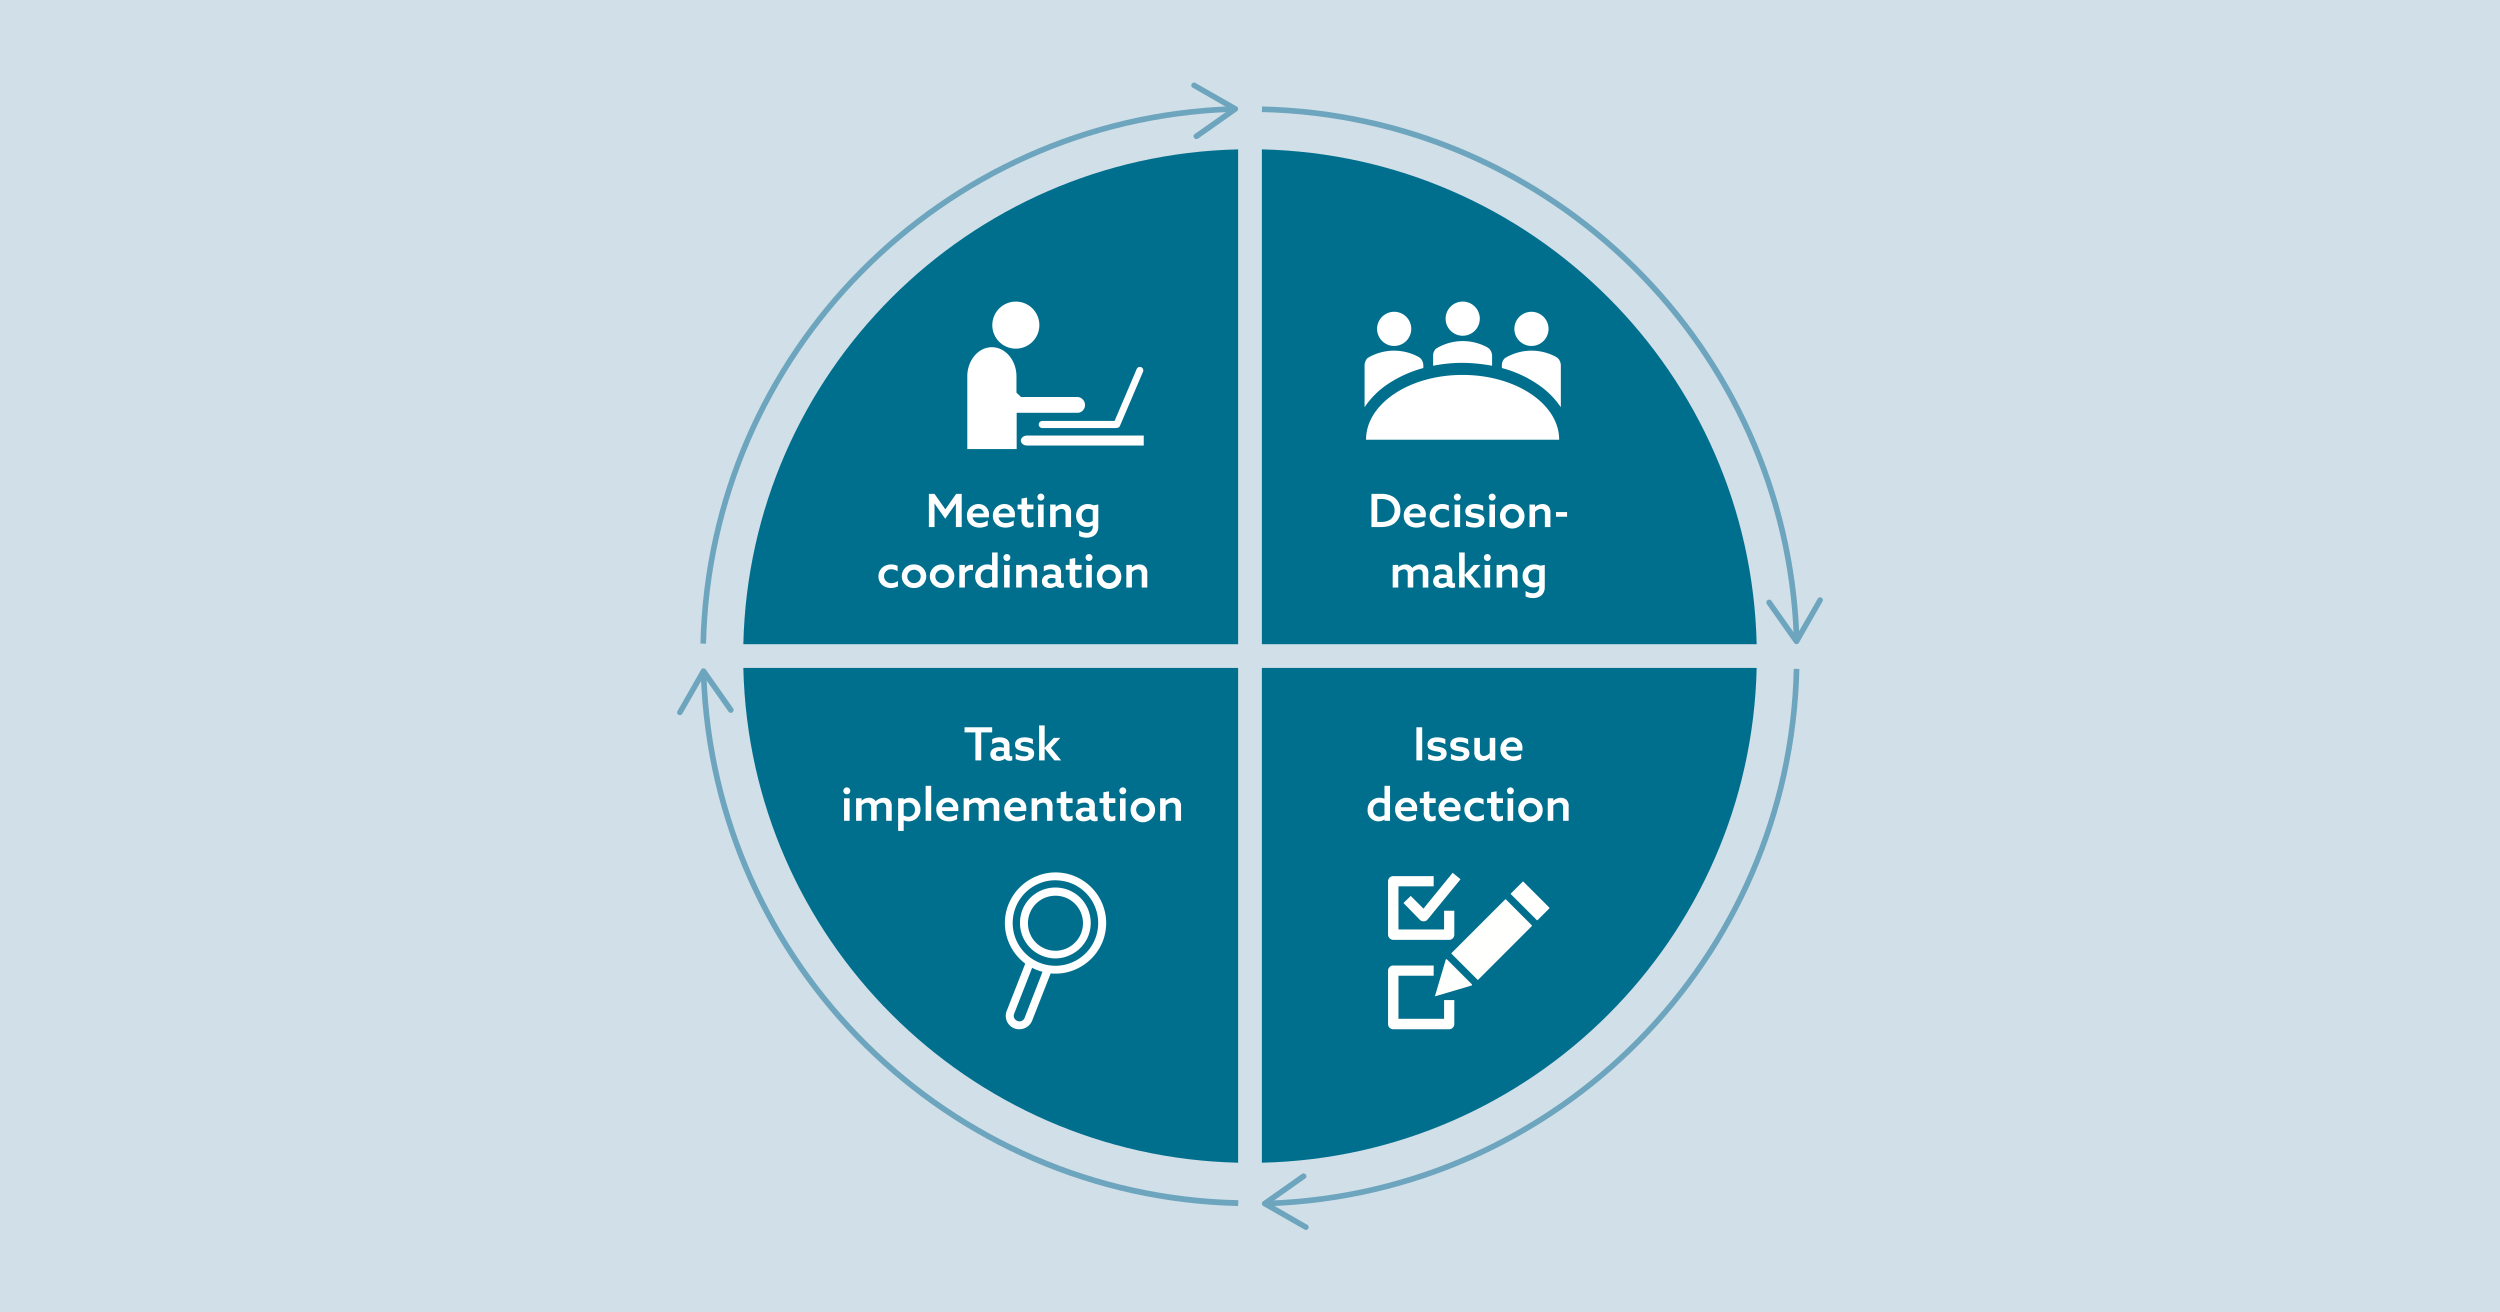
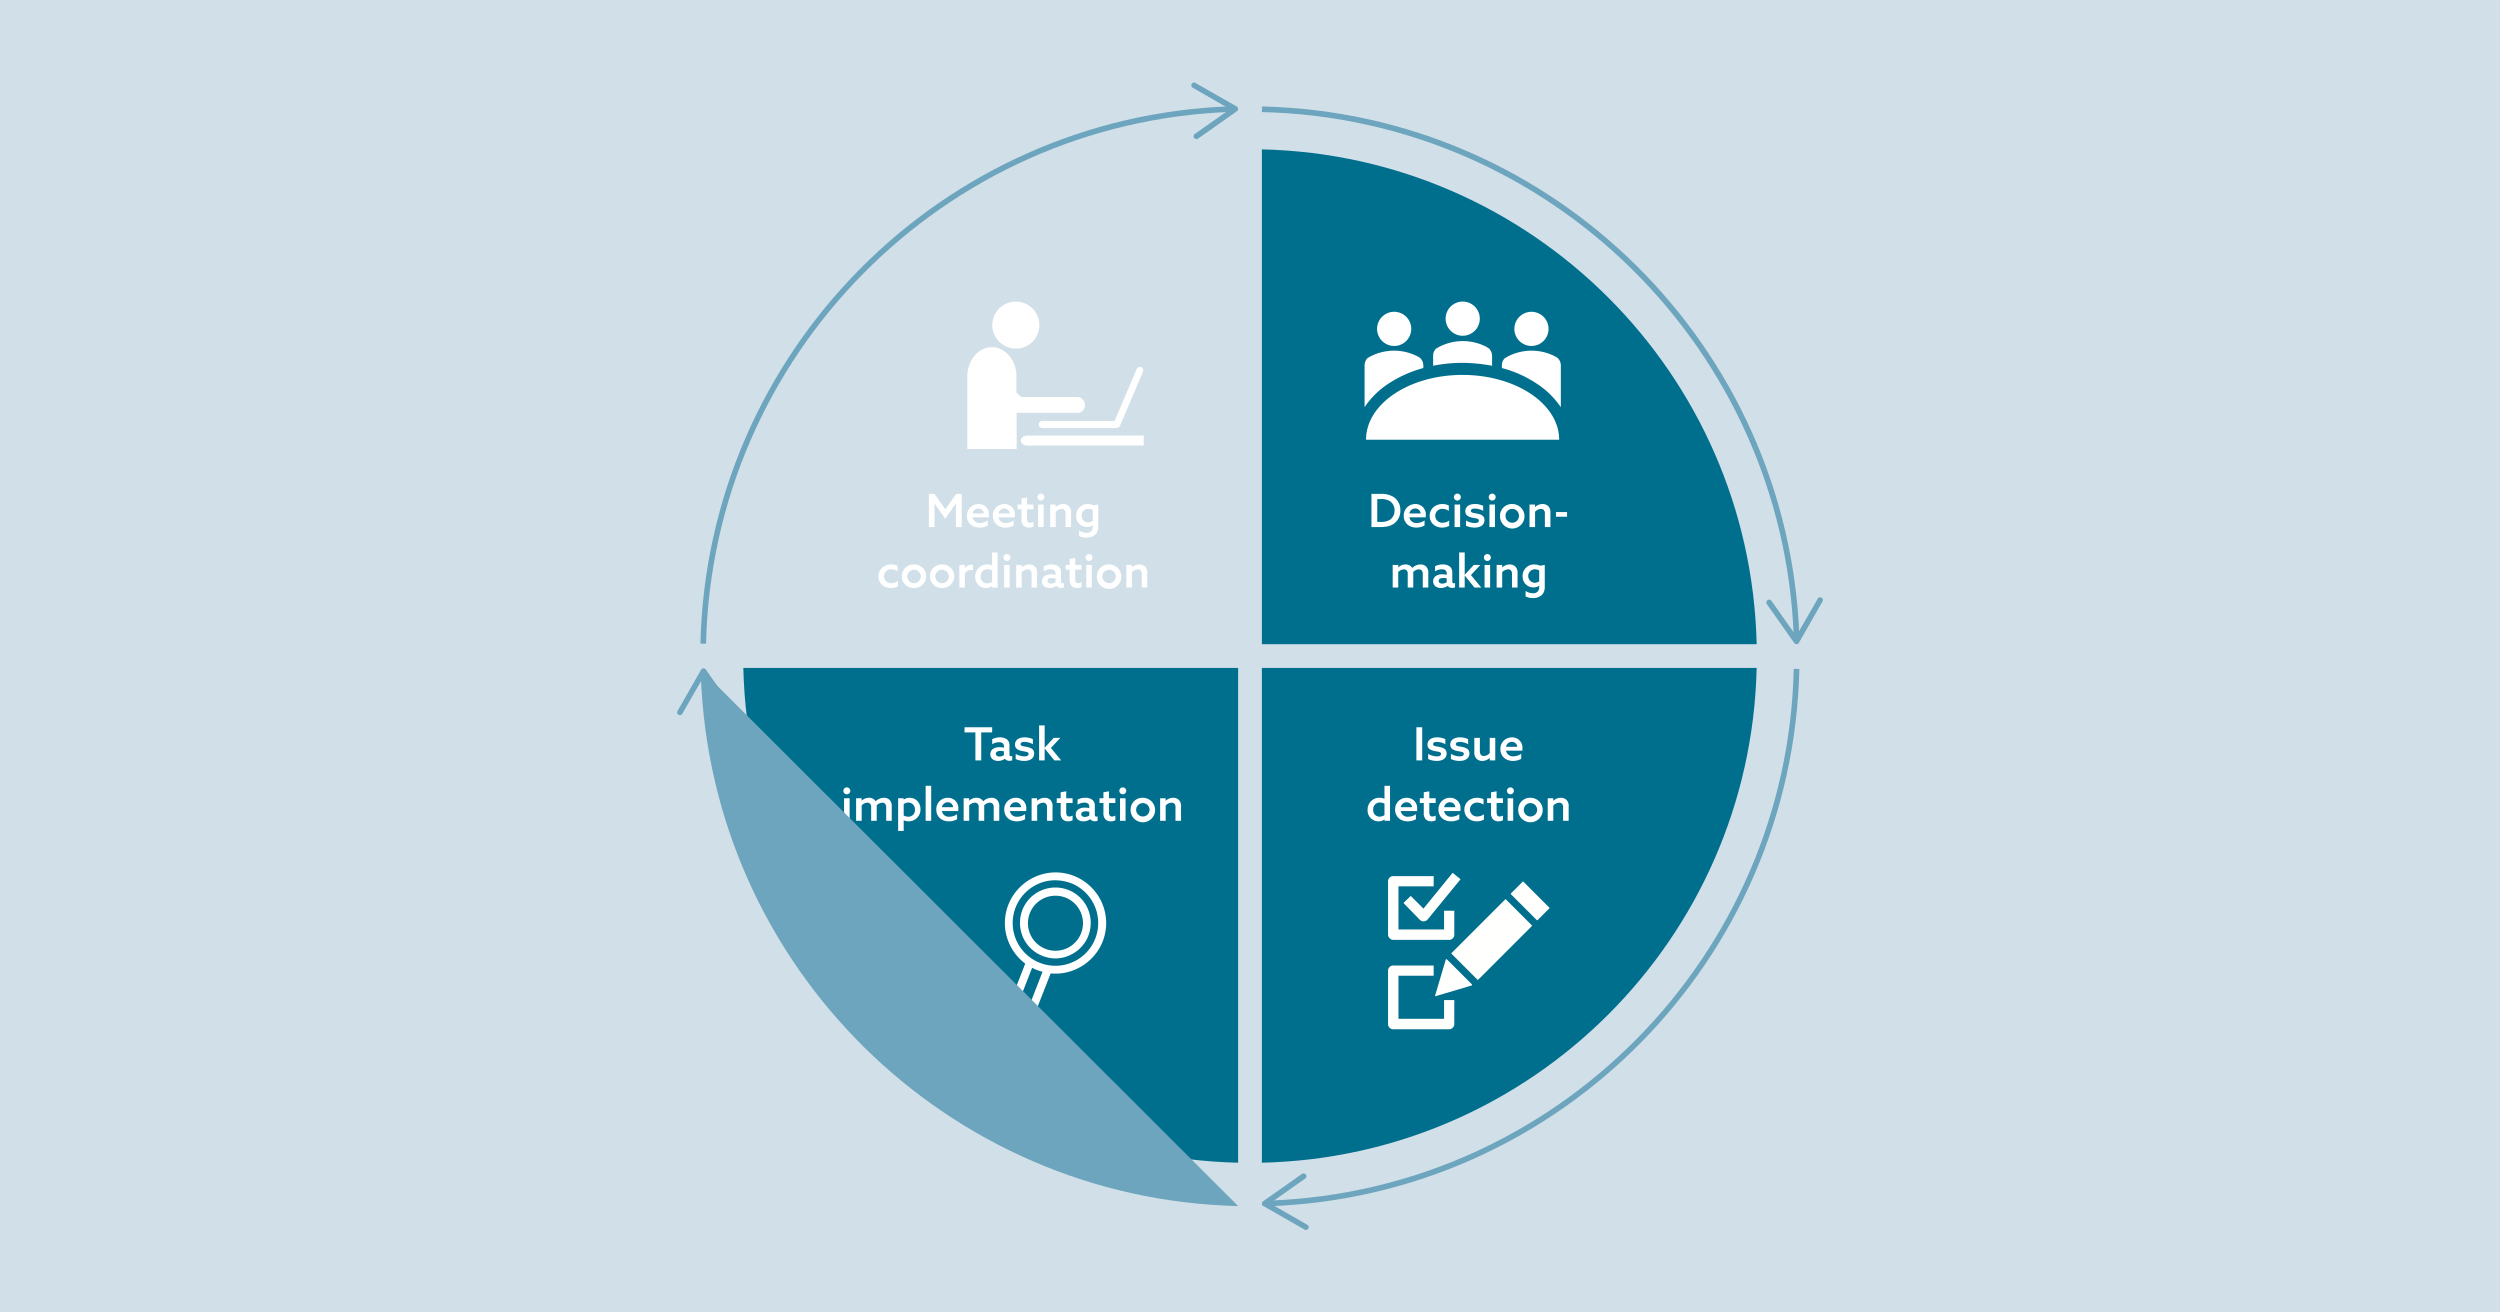
<svg xmlns="http://www.w3.org/2000/svg" width="1200" height="630" viewBox="0 0 1200 630">
  <rect x="0" y="0" width="1200" height="630" fill="#333333" stroke="none" />
  <defs>
    <clipPath id="b">
      <rect width="1200" height="630" />
    </clipPath>
  </defs>
  <g id="a" clip-path="url(#b)">
    <rect width="1200" height="630" fill="#fff" />
    <rect width="1200" height="630" fill="#d1dfe8" />
    <path d="M605.7,558.1c129.8-3,234.5-107.6,237.5-237.5H605.7Z" fill="#006f8d" />
    <path d="M843.2,309.2c-3-129.8-107.6-234.5-237.5-237.5V309.2Z" fill="#006f8d" />
    <path d="M356.8,320.6c3,129.8,107.6,234.5,237.5,237.5V320.6Z" fill="#006f8d" />
-     <path d="M594.3,71.7c-129.8,3-234.5,107.6-237.5,237.5H594.3Z" fill="#006f8d" />
    <path d="M24.865,23h2.794V7.072H24.865Zm5.654-.66a9.7,9.7,0,0,0,4.158.9c2.552,0,4.708-1.122,4.708-3.564,0-2.068-1.474-2.728-3.542-3.168-1.606-.33-2.97-.308-2.97-1.32,0-.748.748-1.078,1.892-1.078a8.747,8.747,0,0,1,4,1.1v-2.42a9.232,9.232,0,0,0-4-.858c-2.6,0-4.554,1.188-4.576,3.454,0,1.958,1.408,2.684,3.476,3.124,1.65.352,3.036.308,3.036,1.386,0,.814-.77,1.166-1.98,1.166a8.549,8.549,0,0,1-4.2-1.21Zm10.934,0a9.7,9.7,0,0,0,4.158.9c2.552,0,4.708-1.122,4.708-3.564,0-2.068-1.474-2.728-3.542-3.168-1.606-.33-2.97-.308-2.97-1.32,0-.748.748-1.078,1.892-1.078a8.747,8.747,0,0,1,4,1.1v-2.42a9.232,9.232,0,0,0-4-.858c-2.6,0-4.554,1.188-4.576,3.454,0,1.958,1.408,2.684,3.476,3.124,1.65.352,3.036.308,3.036,1.386,0,.814-.77,1.166-1.98,1.166a8.549,8.549,0,0,1-4.2-1.21Zm18.634-.528V23h2.64V12.176H60.065v7.3a3.937,3.937,0,0,1-2.816,1.408,1.791,1.791,0,0,1-1.43-.594,2.786,2.786,0,0,1-.484-1.914v-6.2H52.673V18.82a4.565,4.565,0,0,0,.968,3.278,3.839,3.839,0,0,0,2.882,1.144,5.1,5.1,0,0,0,3.52-1.452Zm15.62-3.5a8.1,8.1,0,0,0,.066-1.078,4.926,4.926,0,0,0-5.06-5.3,5.479,5.479,0,0,0-5.522,5.676c0,3.388,2.552,5.632,6.028,5.632a7.9,7.9,0,0,0,3.96-1.012V19.788a6.44,6.44,0,0,1-3.7,1.254A3.329,3.329,0,0,1,67.9,18.314ZM67.9,16.466a2.789,2.789,0,0,1,2.794-2.376,2.535,2.535,0,0,1,2.6,2.376ZM9.575,51.384V52h2.64V35.192H9.553v6.2l-.044.022a5.551,5.551,0,0,0-2.332-.484,5.607,5.607,0,0,0-5.72,5.852,5.16,5.16,0,0,0,5.192,5.456,5.035,5.035,0,0,0,2.882-.88ZM9.553,49.25A4.335,4.335,0,0,1,7.2,50a3.048,3.048,0,0,1-3.058-3.344A3.173,3.173,0,0,1,7.353,43.2a5,5,0,0,1,2.2.55Zm15.62-1.936a8.1,8.1,0,0,0,.066-1.078,4.926,4.926,0,0,0-5.06-5.3,5.479,5.479,0,0,0-5.522,5.676c0,3.388,2.552,5.632,6.028,5.632a7.9,7.9,0,0,0,3.96-1.012V48.788a6.44,6.44,0,0,1-3.7,1.254,3.329,3.329,0,0,1-3.586-2.728Zm-7.81-1.848a2.789,2.789,0,0,1,2.794-2.376,2.535,2.535,0,0,1,2.6,2.376Zm16.764,4a3.6,3.6,0,0,1-1.628.462c-1.21,0-1.43-1.012-1.43-2.222V43.442h3.058V41.176H31.069V37.832l-2.662.462v2.882H26.515v2.266h1.892v4.642a4.308,4.308,0,0,0,.88,3.1,3.467,3.467,0,0,0,2.64,1.056,4.777,4.777,0,0,0,2.2-.506Zm11.858-2.156a8.1,8.1,0,0,0,.066-1.078,4.926,4.926,0,0,0-5.06-5.3,5.479,5.479,0,0,0-5.522,5.676c0,3.388,2.552,5.632,6.028,5.632a7.9,7.9,0,0,0,3.96-1.012V48.788a6.44,6.44,0,0,1-3.7,1.254,3.329,3.329,0,0,1-3.586-2.728Zm-7.81-1.848a2.789,2.789,0,0,1,2.794-2.376,2.535,2.535,0,0,1,2.6,2.376Zm19.1,3.366A5.2,5.2,0,0,1,54.1,49.91a3.337,3.337,0,1,1-.044-6.666,5.657,5.657,0,0,1,3.036.99v-2.6a6.988,6.988,0,0,0-3.08-.7c-3.388,0-6.116,2.31-6.116,5.7,0,3.234,2.508,5.61,5.984,5.61a7.2,7.2,0,0,0,3.388-.814Zm9.152.638a3.6,3.6,0,0,1-1.628.462c-1.21,0-1.43-1.012-1.43-2.222V43.442h3.058V41.176H63.365V37.832l-2.662.462v2.882H58.811v2.266H60.7v4.642a4.308,4.308,0,0,0,.88,3.1,3.467,3.467,0,0,0,2.64,1.056,4.777,4.777,0,0,0,2.2-.506ZM68.667,52h2.662V41.176H68.667Zm-.33-14.41a1.661,1.661,0,1,0,1.672-1.65A1.662,1.662,0,0,0,68.337,37.59Zm8.074,9a3.214,3.214,0,1,1,3.212,3.322A3.2,3.2,0,0,1,76.411,46.588Zm-2.662,0a5.878,5.878,0,1,0,5.874-5.654A5.65,5.65,0,0,0,73.749,46.588ZM87.917,52h2.662V44.652a4.109,4.109,0,0,1,2.838-1.364,1.766,1.766,0,0,1,1.43.594,2.692,2.692,0,0,1,.44,1.848V52h2.662V45.268a4.289,4.289,0,0,0-.924-3.19,3.776,3.776,0,0,0-2.86-1.144,5.335,5.335,0,0,0-3.564,1.43l-.044-.022V41.176h-2.64Z" transform="translate(655 342)" fill="#fff" />
    <g transform="translate(7)">
      <path d="M3.294,23h4.07c3.058,0,5.258-.528,6.908-1.782a7.6,7.6,0,0,0,2.9-6.226,7.465,7.465,0,0,0-3.3-6.468,11.128,11.128,0,0,0-6.16-1.452H3.294Zm2.794-2.486V9.558h1.5a8,8,0,0,1,4.6,1.012,5.231,5.231,0,0,1,2.2,4.444,5.269,5.269,0,0,1-2.046,4.356,7.731,7.731,0,0,1-4.73,1.144Zm23.232-2.2a8.1,8.1,0,0,0,.066-1.078,4.926,4.926,0,0,0-5.06-5.3A5.479,5.479,0,0,0,18.8,17.61c0,3.388,2.552,5.632,6.028,5.632a7.9,7.9,0,0,0,3.96-1.012V19.788a6.44,6.44,0,0,1-3.7,1.254,3.329,3.329,0,0,1-3.586-2.728Zm-7.81-1.848A2.789,2.789,0,0,1,24.3,14.09a2.535,2.535,0,0,1,2.6,2.376Zm19.1,3.366a5.2,5.2,0,0,1-3.168,1.078,3.337,3.337,0,1,1-.044-6.666,5.657,5.657,0,0,1,3.036.99v-2.6a6.988,6.988,0,0,0-3.08-.7c-3.388,0-6.116,2.31-6.116,5.7,0,3.234,2.508,5.61,5.984,5.61a7.2,7.2,0,0,0,3.388-.814ZM43.2,23h2.662V12.176H43.2Zm-.33-14.41a1.661,1.661,0,1,0,1.672-1.65A1.662,1.662,0,0,0,42.872,8.59ZM48.68,22.34a9.7,9.7,0,0,0,4.158.9c2.552,0,4.708-1.122,4.708-3.564,0-2.068-1.474-2.728-3.542-3.168-1.606-.33-2.97-.308-2.97-1.32,0-.748.748-1.078,1.892-1.078a8.747,8.747,0,0,1,4,1.1v-2.42a9.232,9.232,0,0,0-4-.858c-2.6,0-4.554,1.188-4.576,3.454,0,1.958,1.408,2.684,3.476,3.124,1.65.352,3.036.308,3.036,1.386,0,.814-.77,1.166-1.98,1.166a8.549,8.549,0,0,1-4.2-1.21ZM59.922,23h2.662V12.176H59.922Zm-.33-14.41a1.661,1.661,0,1,0,1.672-1.65A1.662,1.662,0,0,0,59.592,8.59Zm8.074,9a3.214,3.214,0,1,1,6.424,0,3.214,3.214,0,1,1-6.424,0Zm-2.662,0a5.878,5.878,0,1,0,5.874-5.654A5.65,5.65,0,0,0,65,17.588ZM79.172,23h2.662V15.652a4.109,4.109,0,0,1,2.838-1.364,1.766,1.766,0,0,1,1.43.594,2.692,2.692,0,0,1,.44,1.848V23H89.2V16.268a4.289,4.289,0,0,0-.924-3.19,3.776,3.776,0,0,0-2.86-1.144,5.335,5.335,0,0,0-3.564,1.43l-.044-.022V12.176h-2.64Zm12.694-4.972H97.19V15.784H91.866ZM27.923,52h2.662V45.224a4.4,4.4,0,0,0-.946-3.19,3.741,3.741,0,0,0-2.816-1.1,5.771,5.771,0,0,0-3.96,1.694,3.548,3.548,0,0,0-3.234-1.694,5.081,5.081,0,0,0-3.454,1.408l-.044-.022V41.176h-2.64V52h2.662V44.586a4.057,4.057,0,0,1,2.706-1.3,1.813,1.813,0,0,1,1.408.572,2.518,2.518,0,0,1,.44,1.8V52h2.662V45.224a6.187,6.187,0,0,0-.022-.66,4.034,4.034,0,0,1,2.706-1.276,1.749,1.749,0,0,1,1.386.572,2.532,2.532,0,0,1,.484,1.8Zm11.968-.792a2.689,2.689,0,0,0,2.222.99,3.191,3.191,0,0,0,1.32-.264v-2.09a1.4,1.4,0,0,1-.594.154c-.528,0-.748-.418-.748-1.012V44.828a3.547,3.547,0,0,0-1.144-2.882,5.445,5.445,0,0,0-3.476-1.012,7.494,7.494,0,0,0-3.652.88v2.42a6.126,6.126,0,0,1,3.256-.968,2.7,2.7,0,0,1,1.826.528,1.915,1.915,0,0,1,.528,1.474v.638a9.072,9.072,0,0,0-2.09-.242,5.468,5.468,0,0,0-3.036.748,3.059,3.059,0,0,0-1.386,2.618,2.985,2.985,0,0,0,1.21,2.486,4.235,4.235,0,0,0,2.508.726,5.2,5.2,0,0,0,3.212-1.034Zm-.462-1.738a3.837,3.837,0,0,1-2.134.66c-.946,0-1.716-.418-1.716-1.3,0-1.056,1.078-1.408,2.178-1.408a6.964,6.964,0,0,1,1.672.22ZM45.391,52h2.662V46.324L48.1,46.3l4.62,5.7H56l-4.95-5.984,4.532-4.84H52.409L48.1,45.862l-.044-.022V35.192H45.391ZM57.6,52h2.662V41.176H57.6Zm-.33-14.41a1.661,1.661,0,1,0,1.672-1.65A1.662,1.662,0,0,0,57.271,37.59ZM63.387,52h2.662V44.652a4.109,4.109,0,0,1,2.838-1.364,1.766,1.766,0,0,1,1.43.594,2.692,2.692,0,0,1,.44,1.848V52h2.662V45.268a4.289,4.289,0,0,0-.924-3.19,3.776,3.776,0,0,0-2.86-1.144,5.335,5.335,0,0,0-3.564,1.43l-.044-.022V41.176h-2.64Zm13.9,4.29a8.2,8.2,0,0,0,3.564.792c3.388,0,5.632-1.936,5.632-5.214V41.154l-2.288.4a6.017,6.017,0,0,0-2.728-.616,5.447,5.447,0,0,0-5.61,5.676,5.138,5.138,0,0,0,5.17,5.346,4.877,4.877,0,0,0,2.75-.792l.044.044v.682a2.737,2.737,0,0,1-3.058,2.86,6.549,6.549,0,0,1-3.476-1.1Zm6.534-7.238a3.964,3.964,0,0,1-2.222.682,3.251,3.251,0,0,1,0-6.49,4.679,4.679,0,0,1,2.222.572Z" transform="translate(648 230)" fill="#fff" />
    </g>
    <g transform="translate(-12 5)">
      <path d="M67.191,23h2.794V9.558h5.258V7.072H61.977V9.558h5.214Zm14.146-.792a2.689,2.689,0,0,0,2.222.99,3.191,3.191,0,0,0,1.32-.264v-2.09a1.4,1.4,0,0,1-.594.154c-.528,0-.748-.418-.748-1.012V15.828a3.547,3.547,0,0,0-1.144-2.882,5.445,5.445,0,0,0-3.476-1.012,7.494,7.494,0,0,0-3.652.88v2.42a6.126,6.126,0,0,1,3.256-.968,2.7,2.7,0,0,1,1.826.528,1.915,1.915,0,0,1,.528,1.474v.638a9.072,9.072,0,0,0-2.09-.242,5.468,5.468,0,0,0-3.036.748,3.059,3.059,0,0,0-1.386,2.618,2.985,2.985,0,0,0,1.21,2.486,4.235,4.235,0,0,0,2.508.726,5.2,5.2,0,0,0,3.212-1.034Zm-.462-1.738a3.837,3.837,0,0,1-2.134.66c-.946,0-1.716-.418-1.716-1.3,0-1.056,1.078-1.408,2.178-1.408a6.964,6.964,0,0,1,1.672.22Zm5.654,1.87a9.7,9.7,0,0,0,4.158.9c2.552,0,4.708-1.122,4.708-3.564,0-2.068-1.474-2.728-3.542-3.168-1.606-.33-2.97-.308-2.97-1.32,0-.748.748-1.078,1.892-1.078a8.747,8.747,0,0,1,4,1.1v-2.42a9.232,9.232,0,0,0-4-.858c-2.6,0-4.554,1.188-4.576,3.454,0,1.958,1.408,2.684,3.476,3.124,1.65.352,3.036.308,3.036,1.386,0,.814-.77,1.166-1.98,1.166a8.549,8.549,0,0,1-4.2-1.21ZM97.771,23h2.662V17.324l.044-.022L105.1,23h3.278l-4.95-5.984,4.532-4.84h-3.168l-4.312,4.686-.044-.022V6.192H97.771ZM4.15,52H6.812V41.176H4.15ZM3.82,37.59a1.661,1.661,0,1,0,1.672-1.65A1.662,1.662,0,0,0,3.82,37.59ZM24.368,52H27.03V45.224a4.4,4.4,0,0,0-.946-3.19,3.741,3.741,0,0,0-2.816-1.1,5.771,5.771,0,0,0-3.96,1.694,3.548,3.548,0,0,0-3.234-1.694,5.081,5.081,0,0,0-3.454,1.408l-.044-.022V41.176H9.936V52H12.6V44.586a4.057,4.057,0,0,1,2.706-1.3,1.813,1.813,0,0,1,1.408.572,2.518,2.518,0,0,1,.44,1.8V52h2.662V45.224a6.187,6.187,0,0,0-.022-.66A4.034,4.034,0,0,1,22.5,43.288a1.749,1.749,0,0,1,1.386.572,2.532,2.532,0,0,1,.484,1.8Zm8.4-.242.044-.022a5.685,5.685,0,0,0,8.03-5.214c0-3.366-2.332-5.588-5.17-5.588a4.982,4.982,0,0,0-2.882.88l-.044-.022v-.616H30.11V56.84h2.662Zm0-2.332V44.014a3.763,3.763,0,0,1,2.31-.792,3.16,3.16,0,0,1,3.08,3.454,3.092,3.092,0,0,1-3.146,3.344A4.744,4.744,0,0,1,32.772,49.426ZM43.31,52h2.662V35.192H43.31Zm15.62-4.686A8.1,8.1,0,0,0,59,46.236a4.926,4.926,0,0,0-5.06-5.3,5.479,5.479,0,0,0-5.522,5.676c0,3.388,2.552,5.632,6.028,5.632A7.9,7.9,0,0,0,58.4,51.23V48.788a6.44,6.44,0,0,1-3.7,1.254,3.329,3.329,0,0,1-3.586-2.728Zm-7.81-1.848a2.789,2.789,0,0,1,2.794-2.376,2.535,2.535,0,0,1,2.6,2.376ZM75.98,52h2.662V45.224a4.4,4.4,0,0,0-.946-3.19,3.741,3.741,0,0,0-2.816-1.1,5.771,5.771,0,0,0-3.96,1.694,3.548,3.548,0,0,0-3.234-1.694,5.081,5.081,0,0,0-3.454,1.408l-.044-.022V41.176h-2.64V52H64.21V44.586a4.057,4.057,0,0,1,2.706-1.3,1.813,1.813,0,0,1,1.408.572,2.518,2.518,0,0,1,.44,1.8V52h2.662V45.224a6.189,6.189,0,0,0-.022-.66,4.034,4.034,0,0,1,2.706-1.276,1.749,1.749,0,0,1,1.386.572,2.532,2.532,0,0,1,.484,1.8Zm15.576-4.686a8.1,8.1,0,0,0,.066-1.078,4.926,4.926,0,0,0-5.06-5.3A5.479,5.479,0,0,0,81.04,46.61c0,3.388,2.552,5.632,6.028,5.632a7.9,7.9,0,0,0,3.96-1.012V48.788a6.44,6.44,0,0,1-3.7,1.254,3.329,3.329,0,0,1-3.586-2.728Zm-7.81-1.848A2.789,2.789,0,0,1,86.54,43.09a2.535,2.535,0,0,1,2.6,2.376ZM94.174,52h2.662V44.652a4.109,4.109,0,0,1,2.838-1.364,1.766,1.766,0,0,1,1.43.594,2.692,2.692,0,0,1,.44,1.848V52h2.662V45.268a4.289,4.289,0,0,0-.924-3.19,3.776,3.776,0,0,0-2.86-1.144,5.335,5.335,0,0,0-3.564,1.43l-.044-.022V41.176h-2.64Zm19.668-2.53a3.6,3.6,0,0,1-1.628.462c-1.21,0-1.43-1.012-1.43-2.222V43.442h3.058V41.176h-3.058V37.832l-2.662.462v2.882H106.23v2.266h1.892v4.642a4.308,4.308,0,0,0,.88,3.1,3.467,3.467,0,0,0,2.64,1.056,4.777,4.777,0,0,0,2.2-.506Zm8.47,1.738a2.689,2.689,0,0,0,2.222.99,3.191,3.191,0,0,0,1.32-.264v-2.09a1.4,1.4,0,0,1-.594.154c-.528,0-.748-.418-.748-1.012V44.828a3.547,3.547,0,0,0-1.144-2.882,5.445,5.445,0,0,0-3.476-1.012,7.494,7.494,0,0,0-3.652.88v2.42a6.126,6.126,0,0,1,3.256-.968,2.7,2.7,0,0,1,1.826.528,1.915,1.915,0,0,1,.528,1.474v.638a9.072,9.072,0,0,0-2.09-.242,5.468,5.468,0,0,0-3.036.748,3.059,3.059,0,0,0-1.386,2.618,2.985,2.985,0,0,0,1.21,2.486,4.235,4.235,0,0,0,2.508.726,5.2,5.2,0,0,0,3.212-1.034Zm-.462-1.738a3.837,3.837,0,0,1-2.134.66c-.946,0-1.716-.418-1.716-1.3,0-1.056,1.078-1.408,2.178-1.408a6.964,6.964,0,0,1,1.672.22Zm12.518,0a3.6,3.6,0,0,1-1.628.462c-1.21,0-1.43-1.012-1.43-2.222V43.442h3.058V41.176H131.31V37.832l-2.662.462v2.882h-1.892v2.266h1.892v4.642a4.308,4.308,0,0,0,.88,3.1,3.467,3.467,0,0,0,2.64,1.056,4.777,4.777,0,0,0,2.2-.506ZM136.612,52h2.662V41.176h-2.662Zm-.33-14.41a1.661,1.661,0,1,0,1.672-1.65A1.662,1.662,0,0,0,136.282,37.59Zm8.074,9a3.214,3.214,0,1,1,3.212,3.322A3.2,3.2,0,0,1,144.356,46.588Zm-2.662,0a5.878,5.878,0,1,0,5.874-5.654A5.65,5.65,0,0,0,141.694,46.588ZM155.862,52h2.662V44.652a4.109,4.109,0,0,1,2.838-1.364,1.766,1.766,0,0,1,1.43.594,2.692,2.692,0,0,1,.44,1.848V52h2.662V45.268a4.289,4.289,0,0,0-.924-3.19,3.776,3.776,0,0,0-2.86-1.144,5.335,5.335,0,0,0-3.564,1.43l-.044-.022V41.176h-2.64Z" transform="translate(413 337)" fill="#fff" />
    </g>
    <g transform="translate(-4.038 14.04)">
      <path d="M681.2,416l-3.5,3.4,7.9,8.1a2.41,2.41,0,0,0,1.8.7h.1a2.43,2.43,0,0,0,1.8-.9L705.1,408l-3.8-3.1-14,17.2Z" fill="#fffffd" />
      <path d="M672.8,437.1h26.8a2.476,2.476,0,0,0,2.5-2.5V423.1h-4.9v9H675.3V411.4h16.9v-4.9H672.8a2.476,2.476,0,0,0-2.5,2.5v25.6A2.61,2.61,0,0,0,672.8,437.1Z" fill="#fffffd" />
      <path d="M697.2,475H675.3V454.3h16.9v-4.9H672.8a2.476,2.476,0,0,0-2.5,2.5v25.6a2.476,2.476,0,0,0,2.5,2.5h26.8a2.476,2.476,0,0,0,2.5-2.5V466h-4.9v9Z" fill="#fffffd" />
      <path d="M747.7,421.6l-12.4-12.4a.3.3,0,0,0-.4,0l-5.6,5.6a.3.3,0,0,0,0,.4l12.4,12.4a.3.3,0,0,0,.4,0l5.6-5.6A.3.3,0,0,0,747.7,421.6Z" fill="#fffffd" />
      <path d="M698.5,446.4c-.1-.1-.4,0-.5.2l-5.1,17.2a.221.221,0,0,0,.3.3l17.2-5.1a.365.365,0,0,0,.2-.5Z" fill="#fffffd" />
      <path d="M726.9,417.7a.3.3,0,0,0-.4,0l-25.7,25.7a.3.3,0,0,0,0,.4l12.4,12.4a.3.3,0,0,0,.4,0l25.7-25.7a.3.3,0,0,0,0-.4Z" fill="#fffffd" />
    </g>
    <g transform="translate(7 1)">
      <path d="M25.866,23h2.706V15.124c0-1.21,0-2.354-.022-3.454l.044-.022c.66,1.012,1.364,2,2.112,3.08L33.7,19l2.992-4.268c.748-1.078,1.452-2.068,2.112-3.08l.044.022c-.022,1.1-.022,2.244-.022,3.454V23h2.794V7.072H38.956l-5.192,7.414L28.572,7.072H25.866Zm28.776-4.686a8.1,8.1,0,0,0,.066-1.078,4.926,4.926,0,0,0-5.06-5.3,5.479,5.479,0,0,0-5.522,5.676c0,3.388,2.552,5.632,6.028,5.632a7.9,7.9,0,0,0,3.96-1.012V19.788a6.44,6.44,0,0,1-3.7,1.254,3.329,3.329,0,0,1-3.586-2.728Zm-7.81-1.848a2.789,2.789,0,0,1,2.794-2.376,2.535,2.535,0,0,1,2.6,2.376Zm20.262,1.848a8.1,8.1,0,0,0,.066-1.078,4.926,4.926,0,0,0-5.06-5.3,5.479,5.479,0,0,0-5.522,5.676c0,3.388,2.552,5.632,6.028,5.632a7.9,7.9,0,0,0,3.96-1.012V19.788a6.44,6.44,0,0,1-3.7,1.254,3.329,3.329,0,0,1-3.586-2.728Zm-7.81-1.848a2.789,2.789,0,0,1,2.794-2.376,2.535,2.535,0,0,1,2.6,2.376Zm16.764,4a3.6,3.6,0,0,1-1.628.462c-1.21,0-1.43-1.012-1.43-2.222V14.442h3.058V12.176H72.99V8.832l-2.662.462v2.882H68.436v2.266h1.892v4.642a4.308,4.308,0,0,0,.88,3.1,3.467,3.467,0,0,0,2.64,1.056,4.777,4.777,0,0,0,2.2-.506ZM78.292,23h2.662V12.176H78.292Zm-.33-14.41a1.661,1.661,0,1,0,1.672-1.65A1.662,1.662,0,0,0,77.962,8.59ZM84.078,23H86.74V15.652a4.109,4.109,0,0,1,2.838-1.364,1.766,1.766,0,0,1,1.43.594,2.692,2.692,0,0,1,.44,1.848V23H94.11V16.268a4.289,4.289,0,0,0-.924-3.19,3.776,3.776,0,0,0-2.86-1.144,5.335,5.335,0,0,0-3.564,1.43l-.044-.022V12.176h-2.64Zm13.9,4.29a8.2,8.2,0,0,0,3.564.792c3.388,0,5.632-1.936,5.632-5.214V12.154l-2.288.4a6.017,6.017,0,0,0-2.728-.616,5.447,5.447,0,0,0-5.61,5.676,5.138,5.138,0,0,0,5.17,5.346,4.876,4.876,0,0,0,2.75-.792l.044.044v.682a2.737,2.737,0,0,1-3.058,2.86,6.549,6.549,0,0,1-3.476-1.1Zm6.534-7.238a3.964,3.964,0,0,1-2.222.682,3.024,3.024,0,0,1-3.058-3.256,3.015,3.015,0,0,1,3.058-3.234,4.679,4.679,0,0,1,2.222.572ZM11.027,48.832A5.2,5.2,0,0,1,7.859,49.91a3.337,3.337,0,1,1-.044-6.666,5.657,5.657,0,0,1,3.036.99v-2.6a6.988,6.988,0,0,0-3.08-.7c-3.388,0-6.116,2.31-6.116,5.7,0,3.234,2.508,5.61,5.984,5.61a7.2,7.2,0,0,0,3.388-.814Zm4.488-2.244a3.214,3.214,0,1,1,3.212,3.322A3.2,3.2,0,0,1,15.515,46.588Zm-2.662,0a5.65,5.65,0,0,0,5.874,5.654,5.658,5.658,0,1,0,0-11.308A5.65,5.65,0,0,0,12.853,46.588Zm16.126,0a3.214,3.214,0,1,1,3.212,3.322A3.2,3.2,0,0,1,28.979,46.588Zm-2.662,0a5.65,5.65,0,0,0,5.874,5.654,5.658,5.658,0,1,0,0-11.308A5.65,5.65,0,0,0,26.317,46.588ZM40.485,52h2.662V45.2A3.542,3.542,0,0,1,46.161,43.6a3.43,3.43,0,0,1,.88.11V41.154a2.733,2.733,0,0,0-.726-.088,3.785,3.785,0,0,0-3.146,1.65l-.044-.022V41.176h-2.64Zm15.73-.616V52h2.64V35.192H56.193v6.2l-.044.022A5.745,5.745,0,0,0,48.1,46.786a5.16,5.16,0,0,0,5.192,5.456,5.035,5.035,0,0,0,2.882-.88Zm-.022-2.134A4.335,4.335,0,0,1,53.839,50a3.048,3.048,0,0,1-3.058-3.344A3.173,3.173,0,0,1,53.993,43.2a5,5,0,0,1,2.2.55ZM61.979,52h2.662V41.176H61.979Zm-.33-14.41a1.661,1.661,0,1,0,1.672-1.65A1.662,1.662,0,0,0,61.649,37.59ZM67.765,52h2.662V44.652a4.109,4.109,0,0,1,2.838-1.364,1.766,1.766,0,0,1,1.43.594,2.692,2.692,0,0,1,.44,1.848V52H77.8V45.268a4.289,4.289,0,0,0-.924-3.19,3.776,3.776,0,0,0-2.86-1.144,5.335,5.335,0,0,0-3.564,1.43l-.044-.022V41.176h-2.64ZM87.1,51.208a2.689,2.689,0,0,0,2.222.99,3.191,3.191,0,0,0,1.32-.264v-2.09a1.4,1.4,0,0,1-.594.154c-.528,0-.748-.418-.748-1.012V44.828a3.547,3.547,0,0,0-1.144-2.882,5.445,5.445,0,0,0-3.476-1.012,7.494,7.494,0,0,0-3.652.88v2.42a6.126,6.126,0,0,1,3.256-.968,2.7,2.7,0,0,1,1.826.528,1.915,1.915,0,0,1,.528,1.474v.638a9.072,9.072,0,0,0-2.09-.242,5.468,5.468,0,0,0-3.036.748,3.059,3.059,0,0,0-1.386,2.618,2.985,2.985,0,0,0,1.21,2.486,4.235,4.235,0,0,0,2.508.726,5.2,5.2,0,0,0,3.212-1.034Zm-.462-1.738a3.837,3.837,0,0,1-2.134.66c-.946,0-1.716-.418-1.716-1.3,0-1.056,1.078-1.408,2.178-1.408a6.964,6.964,0,0,1,1.672.22Zm12.518,0a3.6,3.6,0,0,1-1.628.462c-1.21,0-1.43-1.012-1.43-2.222V43.442h3.058V41.176H96.1V37.832l-2.662.462v2.882H91.547v2.266h1.892v4.642a4.308,4.308,0,0,0,.88,3.1,3.467,3.467,0,0,0,2.64,1.056,4.777,4.777,0,0,0,2.2-.506ZM101.4,52h2.662V41.176H101.4Zm-.33-14.41a1.661,1.661,0,1,0,1.672-1.65A1.662,1.662,0,0,0,101.073,37.59Zm8.074,9a3.214,3.214,0,1,1,3.212,3.322A3.2,3.2,0,0,1,109.147,46.588Zm-2.662,0a5.878,5.878,0,1,0,5.874-5.654A5.65,5.65,0,0,0,106.485,46.588ZM120.653,52h2.662V44.652a4.109,4.109,0,0,1,2.838-1.364,1.766,1.766,0,0,1,1.43.594,2.692,2.692,0,0,1,.44,1.848V52h2.662V45.268a4.289,4.289,0,0,0-.924-3.19,3.776,3.776,0,0,0-2.86-1.144,5.335,5.335,0,0,0-3.564,1.43l-.044-.022V41.176h-2.64Z" transform="translate(413 229)" fill="#fff" />
    </g>
    <path d="M717.3,165.7a8.2,8.2,0,1,1-8.2-8.3,8.2,8.2,0,0,1,8.2,8.3m33,4.7a8.2,8.2,0,1,0-8.2,8.3,8.2,8.2,0,0,0,8.2-8.3m-65.9,0a8.2,8.2,0,1,0-8.2,8.3,8.2,8.2,0,0,0,8.2-8.3m-21.7,53.3h92.7c0-17.2-20.8-31.1-46.4-31.1s-46.3,13.9-46.3,31.1Zm10.6-26.8a57.794,57.794,0,0,1,16.9-7.6V188a5.015,5.015,0,0,0-1.4-3.4,9.7,9.7,0,0,0-2.2-1.3,24.557,24.557,0,0,0-20.7-.1,18.082,18.082,0,0,0-2.6,1.4A5.452,5.452,0,0,0,662,188v20.1a40.181,40.181,0,0,1,11.3-11.2m49.9-8.7v-4.8a5.015,5.015,0,0,0-1.4-3.4,9.7,9.7,0,0,0-2.2-1.3,24.557,24.557,0,0,0-20.7-.1,18.082,18.082,0,0,0-2.6,1.4,4.6,4.6,0,0,0-1.4,3.4v4.8a73.281,73.281,0,0,1,14.1-1.4,83.346,83.346,0,0,1,14.2,1.4m33,19.9V188a5.015,5.015,0,0,0-1.4-3.4,9.7,9.7,0,0,0-2.2-1.3,24.557,24.557,0,0,0-20.7-.1,18.082,18.082,0,0,0-2.6,1.4,4.6,4.6,0,0,0-1.4,3.4v1.3a55.3,55.3,0,0,1,16.9,7.6,40.607,40.607,0,0,1,11.4,11.2" transform="translate(-7 -12.64)" fill="#fff" />
    <g transform="translate(15.72 12.54)">
      <path d="M513.2,420.8a24.549,24.549,0,0,0-13.4-12.9,24.017,24.017,0,0,0-18.6.4,24.549,24.549,0,0,0-12.9,13.4,24.017,24.017,0,0,0,.4,18.6,24.473,24.473,0,0,0,7.7,9.7l-8.9,22.7a6.456,6.456,0,0,0,3.7,8.4,6.723,6.723,0,0,0,2.4.4,6.624,6.624,0,0,0,6.1-4.1l8.9-22.7a19.267,19.267,0,0,0,2.4.1,23.539,23.539,0,0,0,9.7-2.1,24.549,24.549,0,0,0,12.9-13.4A24.207,24.207,0,0,0,513.2,420.8ZM476.1,476a2.615,2.615,0,0,1-3.5,1.5,2.94,2.94,0,0,1-1.5-1.4,2.563,2.563,0,0,1,0-2.1l8.6-22a20.432,20.432,0,0,0,5,1.9ZM510,438a20.52,20.52,0,1,1-27.3-26.3,19.458,19.458,0,0,1,8.2-1.7,22.092,22.092,0,0,1,7.5,1.4A20.542,20.542,0,0,1,510,438Z" fill="#fff" />
      <path d="M490.9,447.5a16.675,16.675,0,0,1-6.2-1.2,16.925,16.925,0,0,1-9.4-9,17.208,17.208,0,0,1-.3-13,16.925,16.925,0,0,1,9-9.4,17.208,17.208,0,0,1,13-.3,16.925,16.925,0,0,1,9.4,9,17.208,17.208,0,0,1,.3,13,16.925,16.925,0,0,1-9,9.4A16.379,16.379,0,0,1,490.9,447.5Zm0-30.1a13.971,13.971,0,0,0-5.3,1.1,13.2,13.2,0,0,0-7,7.3h0a13.21,13.21,0,1,0,17.1-7.5A13.588,13.588,0,0,0,490.9,417.4Z" fill="#fff" />
    </g>
    <g transform="translate(15.6 -8.14)">
      <path d="M532.2,184.4a1.643,1.643,0,0,0-2.2.9l-10.6,24.9H484.7a1.7,1.7,0,1,0,0,3.4H520a1.268,1.268,0,0,0,.6-.1,1.5,1.5,0,0,0,1.4-1l11-25.8A1.7,1.7,0,0,0,532.2,184.4Z" fill="#fff" />
      <path d="M477.4,217.2c-1.6,0-3,1.1-3,2.4s1.3,2.4,3,2.4h56v-4.8h-56Z" fill="#fff" />
      <circle cx="11.3" cy="11.3" r="11.3" transform="translate(460.7 152.9)" fill="#fff" />
      <path d="M501.6,198.7H474.5l-2.2-2.1v-7.8c0-7.7-5.3-14-11.8-14s-11.8,6.3-11.8,14v34.9h23.7V206.3h29.3a3.68,3.68,0,0,0,3.5-3.8A3.832,3.832,0,0,0,501.6,198.7Z" fill="#fff" />
    </g>
    <path d="M861,306C856.1,167.8,744,57,605.7,53.8l.1-2.7c139.7,3.2,253,115.1,257.9,254.8Z" fill="#6ca5bd" />
    <path d="M874.3,286.9a1.31,1.31,0,0,0-1.8.5l-10.3,17.9-11.9-16.9a1.313,1.313,0,0,0-1.9-.3,1.417,1.417,0,0,0-.3,1.9l13.1,18.6a1.426,1.426,0,0,0,1.2.6,1.23,1.23,0,0,0,1.1-.7l11.3-19.8a1.854,1.854,0,0,0,.2-.7A1.23,1.23,0,0,0,874.3,286.9Z" fill="#6ca5bd" />
    <path d="M609,579l-.1-2.7c138.2-4.9,249-117,252.1-255.3l2.7.1C860.5,460.8,748.6,574.1,609,579Z" fill="#6ca5bd" />
    <path d="M628,589.7a1.31,1.31,0,0,0-.5-1.8l-17.9-10.3,16.9-11.9a1.313,1.313,0,0,0,.3-1.9,1.4,1.4,0,0,0-1.9-.3l-18.6,13.1a1.425,1.425,0,0,0-.6,1.2,1.23,1.23,0,0,0,.7,1.1l19.8,11.3a1.854,1.854,0,0,0,.7.2A1.64,1.64,0,0,0,628,589.7Z" fill="#6ca5bd" />
-     <path d="M594.3,578.9c-139.7-3.2-253-115.1-257.9-254.8l2.7-.1c4.9,138.2,117,249,255.3,252.1Z" fill="#6ca5bd" />
+     <path d="M594.3,578.9c-139.7-3.2-253-115.1-257.9-254.8l2.7-.1Z" fill="#6ca5bd" />
    <path d="M325.7,343.1a1.31,1.31,0,0,0,1.8-.5l10.3-17.9,11.9,16.9a1.313,1.313,0,0,0,1.9.3,1.4,1.4,0,0,0,.3-1.9l-13.1-18.6a1.426,1.426,0,0,0-1.2-.6,1.23,1.23,0,0,0-1.1.7l-11.3,19.8a1.854,1.854,0,0,0-.2.7A1.23,1.23,0,0,0,325.7,343.1Z" fill="#6ca5bd" />
    <path d="M338.9,309l-2.7-.1C339.5,169.2,451.4,55.9,591,51l.1,2.7C452.9,58.6,342.1,170.7,338.9,309Z" fill="#6ca5bd" />
    <path d="M572,40.3a1.31,1.31,0,0,0,.5,1.8l17.9,10.3L573.5,64.3a1.313,1.313,0,0,0-.3,1.9,1.4,1.4,0,0,0,1.9.3l18.6-13.1a1.425,1.425,0,0,0,.6-1.2,1.23,1.23,0,0,0-.7-1.1L573.8,39.8a1.854,1.854,0,0,0-.7-.2A1.64,1.64,0,0,0,572,40.3Z" fill="#6ca5bd" />
  </g>
</svg>